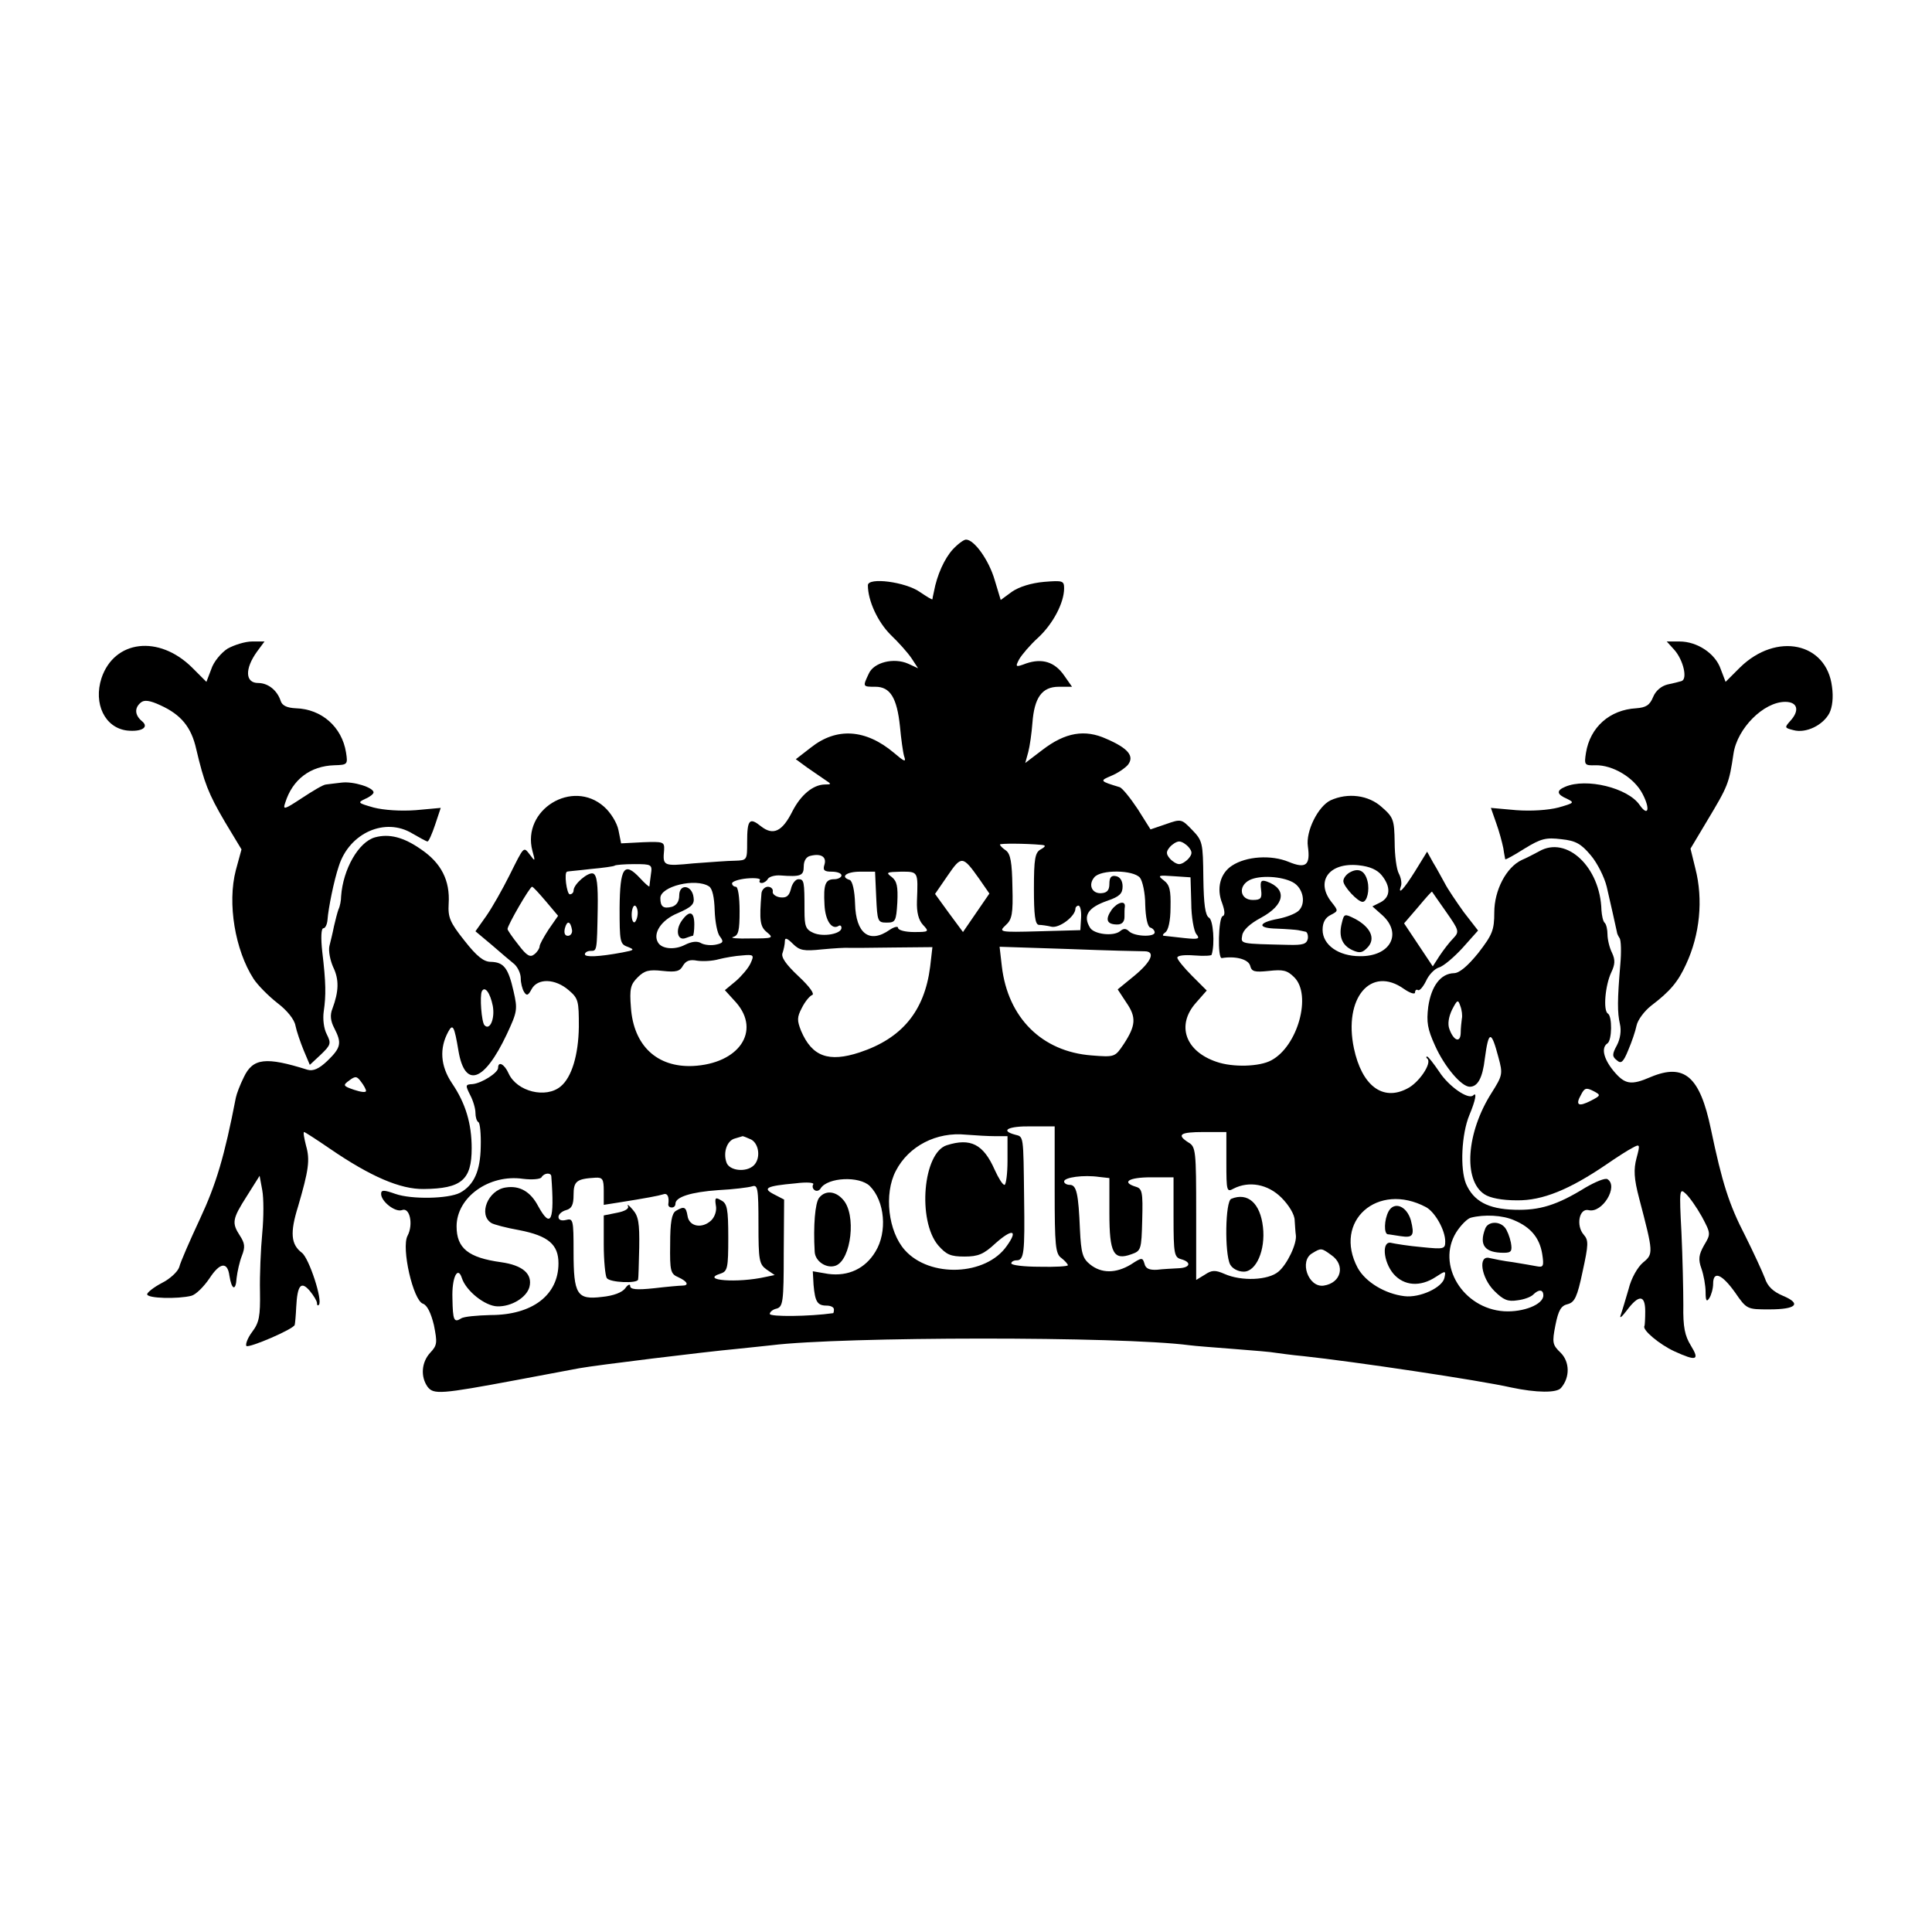
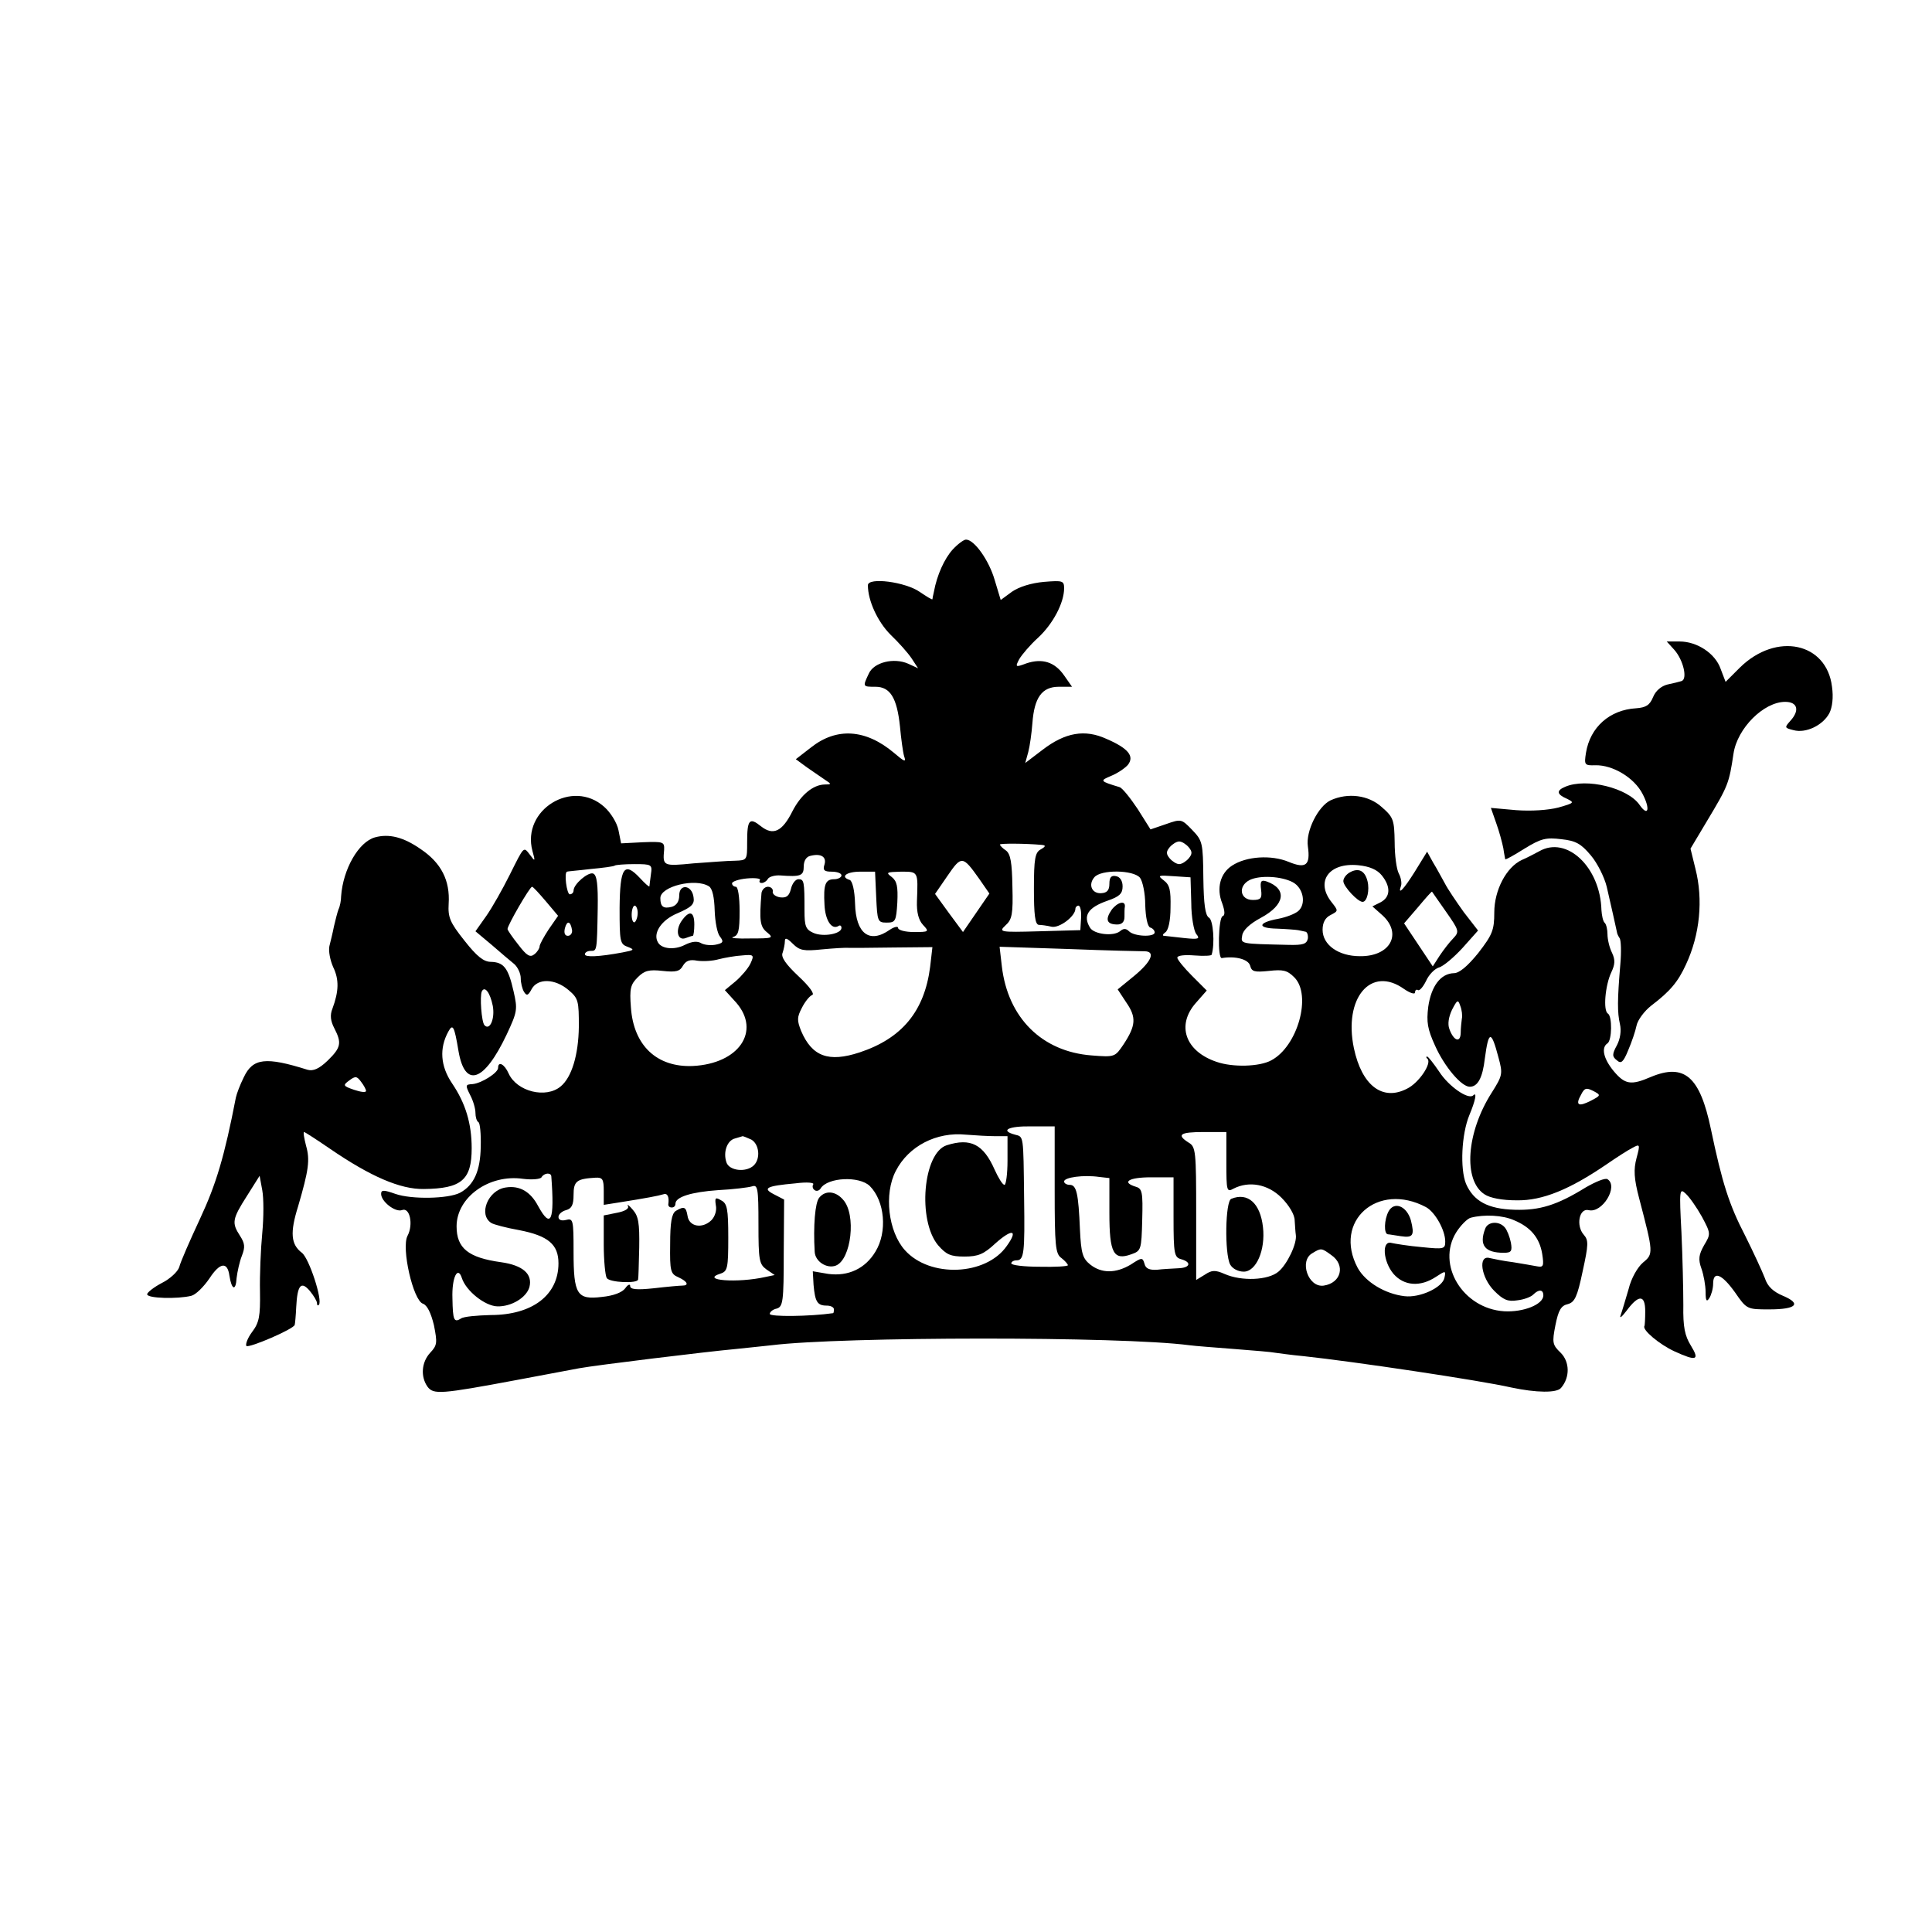
<svg xmlns="http://www.w3.org/2000/svg" version="1.0" width="512pt" height="512pt" viewBox="0 0 512 512" preserveAspectRatio="xMidYMid meet">
  <g transform="translate(0,512) scale(0.1,-0.1)" fill="#000000" stroke="none">
    <path d="M2525 3664 c-22 -24 -42 -68 -50 -112 -2 -9 -4 -18 -4 -20 -1 -2 -15 7 -33 19 -38 27 -138 40 -138 18 0 -41 26 -97 60 -131 21 -20 46 -48 56 -63 l17 -26 -26 12 c-38 17 -92 4 -105 -27 -16 -34 -16 -34 18 -34 39 0 57 -29 65 -105 3 -33 8 -69 11 -79 6 -17 1 -15 -27 9 -75 63 -152 68 -220 14 l-40 -31 30 -22 c16 -11 38 -26 48 -33 17 -11 17 -12 -2 -12 -31 -1 -63 -28 -85 -71 -27 -54 -51 -65 -83 -40 -31 25 -37 18 -37 -42 0 -47 0 -48 -32 -49 -18 0 -68 -4 -110 -7 -81 -8 -82 -7 -78 36 1 21 -2 22 -56 20 l-58 -3 -7 35 c-4 20 -21 47 -38 62 -84 75 -219 -8 -190 -117 8 -28 7 -29 -6 -11 -18 23 -15 26 -55 -54 -18 -36 -45 -84 -61 -107 l-29 -41 43 -36 c23 -20 50 -43 60 -51 9 -8 17 -25 17 -37 0 -13 4 -29 9 -37 7 -11 11 -9 20 8 16 29 62 28 98 -3 26 -22 27 -29 27 -97 -1 -75 -19 -134 -48 -158 -39 -33 -116 -14 -138 34 -11 25 -28 34 -28 15 0 -13 -44 -41 -68 -43 -19 -1 -19 -3 -6 -29 8 -15 14 -36 14 -47 0 -11 3 -22 8 -25 4 -2 7 -31 6 -65 -1 -64 -18 -102 -55 -122 -31 -16 -128 -18 -171 -3 -31 11 -38 11 -38 0 0 -20 37 -49 55 -43 21 9 31 -38 15 -68 -17 -32 15 -172 41 -180 11 -4 21 -24 29 -57 9 -46 9 -53 -10 -73 -23 -25 -26 -63 -7 -90 16 -21 34 -20 237 18 75 14 149 28 165 31 43 8 338 44 415 51 36 4 79 8 95 10 187 23 924 24 1107 0 14 -2 68 -6 119 -10 52 -4 100 -8 109 -10 8 -1 42 -6 75 -9 131 -14 467 -64 550 -83 66 -14 121 -15 132 -1 24 28 23 69 -1 93 -22 21 -23 27 -14 73 8 40 15 52 33 56 18 5 25 19 39 86 16 73 16 83 3 98 -21 24 -12 71 13 65 36 -9 80 63 50 82 -6 4 -32 -7 -58 -22 -76 -47 -122 -61 -188 -59 -71 2 -109 23 -129 69 -16 40 -12 131 9 182 16 38 21 63 10 52 -13 -12 -65 24 -90 63 -15 22 -29 40 -32 40 -3 0 -3 -3 1 -6 12 -12 -23 -64 -54 -79 -65 -34 -120 8 -141 107 -28 133 45 220 133 157 16 -11 29 -15 29 -9 0 6 4 9 8 6 4 -2 13 8 21 24 7 16 22 32 34 36 12 3 40 27 63 52 l41 46 -38 49 c-20 28 -43 62 -50 76 -8 14 -21 39 -31 55 l-16 29 -32 -52 c-30 -48 -47 -66 -37 -38 2 6 0 21 -6 32 -6 11 -11 48 -11 83 -1 59 -3 66 -34 93 -35 32 -90 39 -136 18 -33 -16 -66 -82 -60 -122 7 -50 -5 -60 -51 -41 -46 19 -112 15 -150 -10 -31 -20 -42 -60 -26 -100 7 -20 8 -32 1 -34 -11 -4 -14 -113 -2 -111 36 6 70 -3 75 -20 4 -16 11 -18 50 -14 37 4 48 2 67 -17 47 -47 9 -183 -61 -220 -31 -17 -102 -19 -145 -4 -83 28 -107 97 -55 156 l29 33 -39 39 c-21 21 -39 43 -39 48 0 6 19 8 45 6 25 -2 46 -1 46 2 9 29 4 92 -7 98 -10 6 -14 35 -15 105 -1 94 -2 99 -30 128 -28 29 -29 29 -69 15 l-41 -14 -34 54 c-20 30 -41 56 -48 58 -53 16 -53 17 -22 30 17 7 36 20 44 29 18 23 1 44 -57 69 -57 26 -109 17 -169 -29 l-46 -35 8 29 c4 15 9 50 11 77 5 67 25 96 70 96 l35 0 -21 30 c-25 36 -58 46 -100 32 -29 -11 -30 -10 -19 11 7 12 29 38 50 57 39 36 69 92 69 131 0 20 -4 21 -53 17 -34 -3 -66 -13 -85 -26 l-30 -22 -16 53 c-15 52 -54 107 -76 107 -6 0 -22 -12 -35 -26z m235 -783 c12 -1 12 -4 -2 -12 -15 -8 -18 -25 -18 -104 0 -69 3 -95 13 -96 6 0 22 -2 34 -5 21 -4 63 28 63 48 0 4 4 8 8 8 5 0 8 -15 7 -32 l-2 -33 -109 -3 c-106 -3 -108 -2 -89 16 17 15 20 30 18 102 -1 64 -5 87 -17 96 -9 6 -16 13 -16 16 0 3 66 3 110 -1z m390 -6 c10 -12 10 -18 0 -30 -7 -8 -18 -15 -25 -15 -7 0 -18 7 -25 15 -10 12 -10 18 0 30 7 8 18 15 25 15 7 0 18 -7 25 -15z m-965 -46 c-5 -15 -1 -19 19 -19 14 0 26 -4 26 -10 0 -5 -9 -10 -19 -10 -24 0 -29 -14 -26 -68 2 -41 19 -67 37 -56 4 3 8 1 8 -5 0 -16 -49 -25 -75 -13 -20 9 -23 18 -23 59 0 77 -1 83 -16 83 -8 0 -17 -12 -20 -26 -5 -19 -12 -24 -29 -22 -12 2 -21 9 -19 16 1 6 -5 12 -13 12 -8 0 -16 -8 -17 -17 -6 -73 -4 -89 15 -104 18 -15 15 -16 -44 -16 -35 -1 -56 1 -46 4 14 4 17 16 17 69 0 36 -4 64 -10 64 -5 0 -10 4 -10 9 0 5 18 11 39 13 22 2 37 0 35 -4 -3 -5 -1 -8 5 -8 5 0 13 5 16 11 4 6 19 10 33 9 54 -4 62 -1 62 24 0 15 7 26 18 28 28 7 43 -3 37 -23z m410 -38 l27 -39 -35 -51 -35 -51 -37 50 -37 51 33 48 c37 54 40 54 84 -8z m-870 12 c-2 -16 -4 -30 -4 -32 -1 -2 -12 8 -25 22 -42 45 -53 28 -54 -79 0 -89 1 -96 21 -103 20 -8 18 -9 -13 -15 -64 -12 -100 -13 -100 -5 0 5 7 9 15 9 17 0 17 -2 19 112 1 63 -2 89 -12 93 -13 5 -52 -28 -52 -45 0 -5 -4 -10 -10 -10 -8 0 -16 59 -7 60 1 1 29 3 62 7 33 3 62 7 64 9 2 2 26 4 52 4 46 0 48 -1 44 -27z m1937 -3 c24 -30 23 -57 -3 -71 l-22 -11 27 -24 c53 -49 20 -109 -60 -108 -57 0 -99 30 -99 70 0 19 7 32 21 39 21 11 21 11 3 34 -44 55 -7 106 71 98 30 -3 50 -12 62 -27z m-1340 -57 c3 -65 4 -68 28 -68 23 0 25 4 28 53 2 43 -1 57 -15 68 -16 12 -14 13 25 14 46 0 45 1 42 -78 -1 -29 4 -50 16 -63 17 -18 16 -19 -24 -19 -23 0 -42 5 -42 11 0 5 -10 3 -22 -5 -54 -38 -90 -10 -92 69 -1 35 -7 60 -14 63 -26 8 -10 22 28 22 l39 0 3 -67z m699 51 c7 -9 14 -41 14 -72 1 -33 6 -57 13 -60 7 -2 12 -8 12 -13 0 -13 -54 -11 -68 3 -8 8 -15 8 -24 0 -18 -14 -68 -8 -79 9 -20 32 -6 54 46 72 32 11 40 19 40 38 0 15 -7 25 -17 27 -13 3 -18 -3 -18 -20 0 -17 -6 -24 -21 -25 -25 -2 -36 22 -19 42 17 21 103 20 121 -1z m136 -67 c0 -37 7 -74 13 -82 11 -13 7 -15 -31 -11 -24 3 -48 5 -54 6 -5 0 -4 4 3 9 8 5 14 30 14 66 1 46 -2 60 -18 72 -17 13 -15 14 26 11 l45 -3 2 -68z m269 55 c28 -15 36 -57 15 -76 -9 -8 -33 -17 -54 -21 -54 -10 -56 -25 -3 -26 25 -1 51 -3 56 -4 6 -1 14 -3 19 -4 5 0 8 -9 7 -18 -3 -15 -13 -18 -52 -17 -128 3 -126 2 -122 25 2 14 20 31 50 47 63 34 70 76 15 96 -15 5 -18 1 -15 -22 3 -23 -1 -27 -22 -27 -34 0 -40 37 -8 53 27 13 84 10 114 -6z m-1547 -11 c9 -6 14 -29 15 -64 1 -30 7 -61 14 -69 10 -13 9 -17 -9 -21 -12 -3 -30 -2 -40 3 -11 7 -26 5 -44 -4 -27 -14 -61 -11 -71 6 -15 24 8 60 52 78 37 16 45 24 42 42 -4 33 -38 37 -38 5 0 -16 -7 -26 -19 -30 -23 -6 -31 0 -31 23 0 31 93 54 129 31z m-432 -40 l32 -38 -25 -36 c-13 -20 -24 -40 -24 -45 0 -5 -6 -15 -14 -21 -11 -9 -20 -4 -42 25 -16 20 -29 39 -29 42 0 10 59 112 65 112 3 0 19 -18 37 -39z m2385 -27 c35 -50 36 -53 19 -71 -10 -10 -26 -31 -36 -46 l-18 -28 -38 57 -38 57 37 43 c20 24 36 42 37 41 1 -1 17 -25 37 -53z m-2142 -3 c0 -11 -4 -22 -8 -25 -4 -2 -8 6 -8 20 0 13 4 24 8 24 4 0 8 -9 8 -19z m-174 -46 c1 -8 -4 -15 -11 -15 -8 0 -11 7 -8 20 6 22 15 19 19 -5z m662 -51 c32 3 64 5 72 4 8 0 61 0 118 1 l103 1 -6 -52 c-15 -118 -75 -190 -187 -227 -82 -27 -126 -11 -155 57 -11 28 -11 36 2 61 8 16 20 31 27 34 8 2 -6 22 -36 50 -34 32 -47 51 -42 62 3 9 6 23 6 31 0 10 6 8 21 -7 18 -18 29 -20 77 -15z m855 -5 c30 0 19 -27 -27 -65 l-44 -36 23 -35 c27 -39 25 -61 -7 -110 -23 -34 -23 -35 -85 -30 -132 10 -222 100 -238 236 l-6 52 183 -6 c101 -4 191 -6 201 -6z m-1044 -32 c-6 -13 -24 -34 -39 -47 l-29 -24 30 -33 c66 -76 7 -162 -115 -168 -95 -4 -157 54 -164 155 -4 50 -1 61 18 80 18 18 30 21 66 17 36 -4 46 -1 54 14 8 13 18 17 38 13 15 -2 40 -1 57 4 16 4 44 9 62 10 31 3 32 1 22 -21z m806 -600 c0 -149 2 -170 18 -181 9 -7 17 -16 17 -19 0 -3 -34 -5 -75 -4 -41 0 -75 4 -75 9 0 4 6 8 14 8 20 0 22 20 20 165 -2 169 -1 162 -24 168 -41 11 -18 23 43 22 l62 0 0 -168z m-157 142 l32 0 0 -65 c0 -35 -4 -64 -8 -64 -5 0 -16 18 -26 40 -30 68 -64 85 -127 65 -63 -20 -78 -199 -23 -265 22 -25 33 -30 70 -30 36 0 51 6 82 35 45 40 61 36 30 -7 -55 -79 -204 -85 -270 -11 -44 49 -56 149 -24 210 34 66 108 104 186 96 25 -2 60 -4 78 -4z m612 -69 c0 -77 1 -80 19 -70 41 21 91 12 127 -24 20 -20 35 -45 35 -60 1 -14 2 -32 3 -38 4 -23 -23 -79 -46 -98 -27 -23 -98 -26 -143 -6 -25 11 -34 10 -52 -2 l-23 -14 0 176 c0 165 -1 177 -20 188 -33 21 -23 28 40 28 l60 0 0 -80z m-1259 60 c21 -12 25 -50 7 -68 -20 -20 -66 -15 -73 8 -9 27 2 58 23 63 9 3 18 5 20 6 2 0 12 -4 23 -9z m-530 -97 c9 -119 -1 -141 -35 -79 -20 38 -49 55 -86 49 -47 -7 -73 -72 -38 -94 6 -4 40 -13 74 -19 77 -15 104 -38 104 -88 0 -84 -69 -137 -180 -137 -36 -1 -71 -4 -78 -9 -19 -12 -22 -5 -23 53 -2 55 14 88 25 54 11 -34 61 -74 94 -75 37 -1 77 23 85 51 9 35 -18 58 -75 66 -87 12 -118 37 -118 95 0 77 86 139 176 126 24 -3 46 -1 49 4 7 12 25 13 26 3z m1479 -98 c0 -106 11 -126 58 -109 26 9 27 12 29 91 2 74 0 83 -17 88 -39 12 -19 25 40 25 l60 0 0 -106 c0 -97 2 -106 20 -111 29 -8 24 -23 -7 -24 -16 -1 -41 -2 -57 -4 -20 -1 -30 3 -33 16 -5 17 -7 17 -36 -2 -40 -24 -78 -24 -108 0 -20 16 -24 30 -27 92 -4 96 -9 119 -27 119 -8 0 -15 4 -15 9 0 11 52 18 93 12 l27 -3 0 -93z m-1340 59 l0 -37 38 6 c76 12 107 18 120 22 11 4 16 -7 13 -27 0 -5 4 -8 9 -8 6 0 10 4 10 10 0 18 42 31 113 36 40 2 80 7 90 10 15 5 17 -4 17 -100 0 -96 2 -106 21 -120 l22 -15 -24 -5 c-75 -17 -176 -9 -119 9 18 6 20 15 20 95 0 77 -3 91 -19 99 -15 9 -17 7 -14 -13 3 -13 -2 -30 -12 -40 -24 -23 -59 -17 -63 12 -4 24 -9 26 -31 13 -11 -7 -15 -31 -15 -88 -1 -72 1 -79 22 -88 24 -11 29 -22 10 -22 -7 0 -41 -3 -75 -7 -47 -5 -63 -3 -63 6 0 6 -6 4 -13 -6 -8 -11 -31 -20 -62 -23 -66 -8 -75 6 -75 120 0 84 -1 89 -20 84 -12 -3 -20 0 -20 8 0 7 9 15 20 18 15 4 20 14 20 40 0 37 8 43 58 46 19 1 22 -4 22 -35z m705 13 c40 -40 47 -122 15 -174 -27 -45 -72 -66 -125 -59 l-41 7 2 -36 c4 -45 10 -55 35 -55 10 0 19 -4 19 -10 0 -5 -1 -10 -2 -10 -63 -9 -168 -10 -168 -2 0 5 8 12 18 14 17 5 19 18 19 147 l1 142 -27 14 c-31 16 -21 22 57 29 31 4 51 2 47 -3 -3 -5 -1 -12 4 -15 5 -4 13 -1 16 5 19 29 102 33 130 6z m1474 -56 c24 -13 51 -61 51 -91 0 -20 -3 -21 -62 -15 -35 3 -71 9 -80 11 -27 8 -23 -49 5 -82 28 -32 71 -35 112 -8 26 17 27 17 23 -2 -5 -26 -65 -54 -106 -49 -51 6 -103 37 -124 75 -66 124 53 229 181 161z m234 -35 c43 -18 67 -46 74 -89 5 -32 3 -36 -13 -33 -11 2 -39 7 -64 11 -25 3 -53 9 -62 11 -32 9 -23 -52 12 -87 24 -24 36 -29 61 -25 18 2 36 9 42 15 15 15 27 14 27 -2 0 -24 -53 -45 -104 -42 -109 7 -180 123 -127 209 12 19 30 37 39 39 35 9 84 7 115 -7z m-485 -92 c38 -26 27 -74 -20 -81 -41 -6 -66 66 -30 86 23 14 24 14 50 -5z" />
    <path d="M3577 2808 c-9 -5 -17 -15 -17 -23 0 -14 38 -55 51 -55 12 0 19 31 13 55 -7 28 -24 36 -47 23z" />
-     <path d="M3556 2674 c-9 -35 0 -59 28 -72 20 -9 27 -7 41 8 21 23 7 53 -34 75 -28 14 -29 14 -35 -11z" />
    <path d="M2946 2709 c-18 -26 -13 -39 15 -39 12 0 19 7 19 20 0 11 0 23 1 27 2 18 -20 12 -35 -8z" />
    <path d="M1806 2679 c-17 -25 -10 -53 11 -45 8 3 17 6 19 6 2 0 4 14 4 30 0 35 -13 39 -34 9z" />
    <path d="M3263 1943 c-16 -6 -18 -145 -3 -174 6 -11 21 -19 36 -19 33 0 58 57 51 118 -7 63 -40 93 -84 75z" />
    <path d="M1664 1924 c4 -7 -8 -14 -29 -18 l-35 -7 0 -77 c0 -42 4 -83 8 -89 8 -12 81 -15 83 -4 1 3 2 42 3 85 1 65 -2 83 -17 100 -10 12 -16 16 -13 10z" />
    <path d="M2171 1946 c-11 -13 -16 -75 -12 -143 1 -26 32 -46 56 -37 41 16 55 136 19 175 -20 23 -47 25 -63 5z" />
    <path d="M3680 1910 c-12 -22 -13 -60 -2 -61 4 0 19 -3 34 -5 33 -5 37 2 27 42 -11 38 -44 51 -59 24z" />
    <path d="M3936 1864 c-17 -44 -1 -64 49 -64 20 0 23 4 19 27 -3 15 -10 33 -16 40 -15 18 -45 16 -52 -3z" />
-     <path d="M603 3401 c-17 -11 -37 -35 -43 -54 l-13 -34 -38 38 c-88 87 -206 73 -240 -28 -22 -68 9 -132 68 -139 39 -4 59 9 39 25 -19 16 -20 35 -3 49 9 8 24 6 52 -7 55 -25 82 -58 95 -116 21 -89 32 -118 76 -193 l44 -73 -15 -55 c-23 -88 -2 -212 47 -288 11 -17 40 -46 63 -64 25 -19 45 -43 48 -60 3 -15 13 -44 22 -66 l16 -38 29 27 c27 26 28 30 16 54 -8 15 -11 41 -8 61 6 42 6 75 -4 158 -4 36 -3 62 3 62 5 0 10 10 11 23 2 29 17 104 30 142 28 88 123 130 195 86 19 -11 37 -21 40 -21 3 0 12 20 20 44 l15 45 -66 -6 c-40 -3 -85 0 -112 7 -42 12 -43 13 -22 23 12 5 22 13 22 17 0 13 -54 30 -85 26 -16 -2 -35 -4 -41 -5 -7 0 -35 -17 -64 -36 -47 -31 -51 -32 -44 -12 19 61 66 97 130 99 35 1 36 2 31 34 -11 68 -65 115 -133 117 -23 1 -36 7 -40 19 -9 28 -33 48 -60 48 -34 0 -36 37 -3 83 l20 27 -33 0 c-18 0 -47 -9 -65 -19z" />
    <path d="M4437 3398 c24 -27 36 -78 19 -83 -6 -2 -23 -6 -37 -9 -16 -4 -31 -16 -38 -33 -9 -22 -19 -28 -45 -30 -70 -4 -122 -50 -133 -118 -5 -32 -4 -34 25 -33 46 1 103 -33 125 -76 21 -40 15 -62 -8 -29 -31 45 -141 72 -197 48 -24 -10 -23 -20 5 -32 20 -10 19 -11 -23 -23 -27 -7 -72 -10 -112 -7 l-67 6 14 -40 c8 -22 16 -52 19 -67 2 -15 5 -28 5 -29 1 -2 24 11 51 28 44 27 57 30 98 25 38 -4 52 -12 78 -43 17 -20 36 -58 42 -83 10 -43 25 -110 27 -120 0 -3 3 -10 7 -16 4 -5 5 -37 2 -70 -8 -95 -8 -127 -1 -158 4 -17 1 -39 -8 -56 -13 -24 -13 -30 0 -40 11 -10 17 -5 30 27 9 21 19 50 22 65 3 15 21 39 39 53 50 38 71 63 92 109 37 79 46 172 25 254 l-13 53 43 72 c57 95 59 100 71 180 10 67 80 137 137 137 33 0 39 -23 13 -51 -15 -17 -15 -18 9 -24 33 -9 78 13 95 45 8 16 11 42 7 70 -14 117 -147 146 -244 51 l-38 -38 -13 34 c-14 41 -62 73 -109 73 l-34 0 20 -22z" />
    <path d="M994 2901 c-44 -12 -85 -85 -90 -156 0 -11 -3 -27 -7 -35 -3 -8 -8 -28 -12 -45 -3 -16 -9 -40 -12 -52 -3 -13 2 -38 10 -56 16 -33 15 -64 -2 -110 -7 -17 -5 -33 5 -52 20 -39 18 -51 -18 -86 -23 -22 -38 -28 -53 -24 -111 35 -145 31 -169 -20 -10 -20 -19 -44 -21 -54 -30 -155 -52 -229 -95 -321 -27 -58 -52 -115 -55 -128 -4 -12 -24 -31 -46 -42 -21 -11 -39 -25 -39 -30 0 -11 81 -13 117 -4 12 3 33 24 48 46 28 43 48 45 53 7 6 -38 17 -41 19 -6 2 17 8 44 14 59 9 23 8 33 -5 53 -22 34 -21 44 18 105 l34 54 7 -38 c4 -21 4 -72 0 -114 -4 -42 -7 -112 -6 -155 1 -65 -2 -82 -21 -107 -12 -16 -18 -33 -15 -37 7 -6 126 45 128 56 1 3 3 25 4 47 3 59 13 70 36 43 10 -12 19 -27 19 -32 0 -6 2 -8 5 -5 11 11 -26 124 -45 138 -29 22 -32 53 -10 123 28 96 32 123 21 161 -5 20 -8 36 -5 36 2 0 33 -20 68 -44 108 -74 187 -108 249 -107 100 1 127 24 127 108 0 65 -16 119 -52 172 -31 46 -34 93 -10 137 12 22 16 15 27 -51 17 -100 68 -83 128 44 28 60 29 66 18 114 -14 62 -26 77 -60 78 -19 0 -37 14 -70 56 -39 49 -44 62 -42 98 4 62 -20 108 -73 144 -47 33 -85 42 -122 32z m312 -447 c6 -34 -8 -66 -22 -51 -8 8 -13 78 -7 90 8 15 22 -4 29 -39z m-336 -225 c0 -5 -14 -3 -32 3 -29 10 -30 12 -12 25 16 12 20 11 31 -4 7 -9 13 -20 13 -24z" />
    <path d="M4079 2864 c-13 -7 -34 -18 -46 -23 -41 -19 -73 -80 -73 -139 0 -47 -5 -59 -42 -107 -29 -36 -51 -54 -65 -54 -35 -1 -60 -34 -68 -89 -5 -41 -2 -59 18 -103 25 -56 70 -109 92 -109 21 0 34 23 40 75 10 75 17 75 36 3 12 -44 11 -48 -18 -94 -67 -105 -76 -232 -19 -269 15 -10 47 -16 86 -16 68 -1 140 29 237 95 26 18 57 38 69 44 20 11 21 10 11 -27 -8 -30 -7 -54 7 -107 38 -145 38 -147 10 -170 -14 -12 -31 -41 -38 -70 -8 -27 -17 -58 -21 -69 -4 -11 3 -5 16 12 32 43 49 42 49 -2 0 -19 -1 -37 -2 -39 -7 -10 40 -49 79 -67 59 -27 68 -24 44 15 -16 26 -21 49 -20 107 0 41 -2 128 -5 193 -6 113 -5 118 11 103 10 -9 29 -36 43 -61 24 -45 24 -46 6 -76 -14 -25 -16 -37 -7 -62 6 -17 11 -45 11 -62 0 -24 3 -27 10 -16 5 8 10 25 10 38 0 35 23 26 58 -23 31 -45 32 -45 91 -45 72 0 86 15 36 36 -26 11 -41 25 -48 47 -7 18 -30 68 -52 112 -43 83 -61 140 -91 283 -29 139 -70 175 -159 138 -53 -23 -69 -20 -99 16 -27 33 -33 62 -16 73 12 8 13 72 1 79 -13 8 -7 75 9 109 10 21 11 33 2 52 -7 14 -12 36 -12 49 0 12 -3 26 -7 30 -5 4 -8 20 -9 34 -3 114 -92 198 -165 156z m-205 -444 c-1 -8 -3 -25 -3 -38 -1 -27 -19 -20 -30 11 -5 13 -2 32 7 51 14 27 16 28 22 10 4 -10 6 -26 4 -34z m342 -217 c-33 -17 -42 -12 -26 16 9 18 14 19 32 10 21 -11 21 -12 -6 -26z" />
  </g>
</svg>